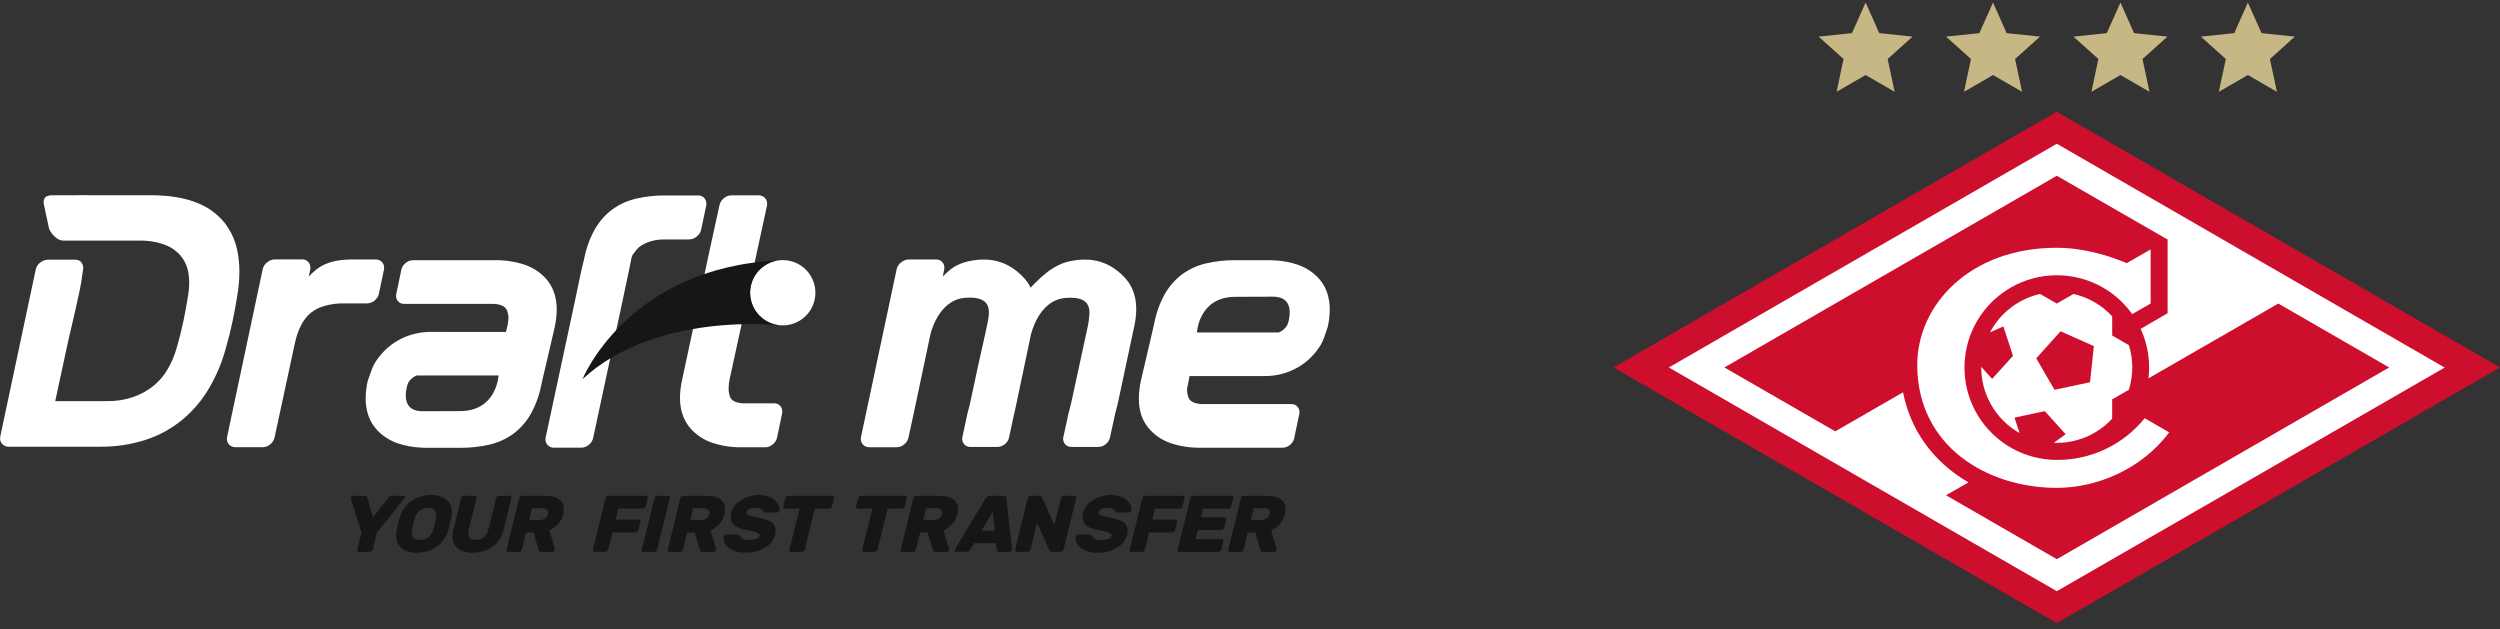
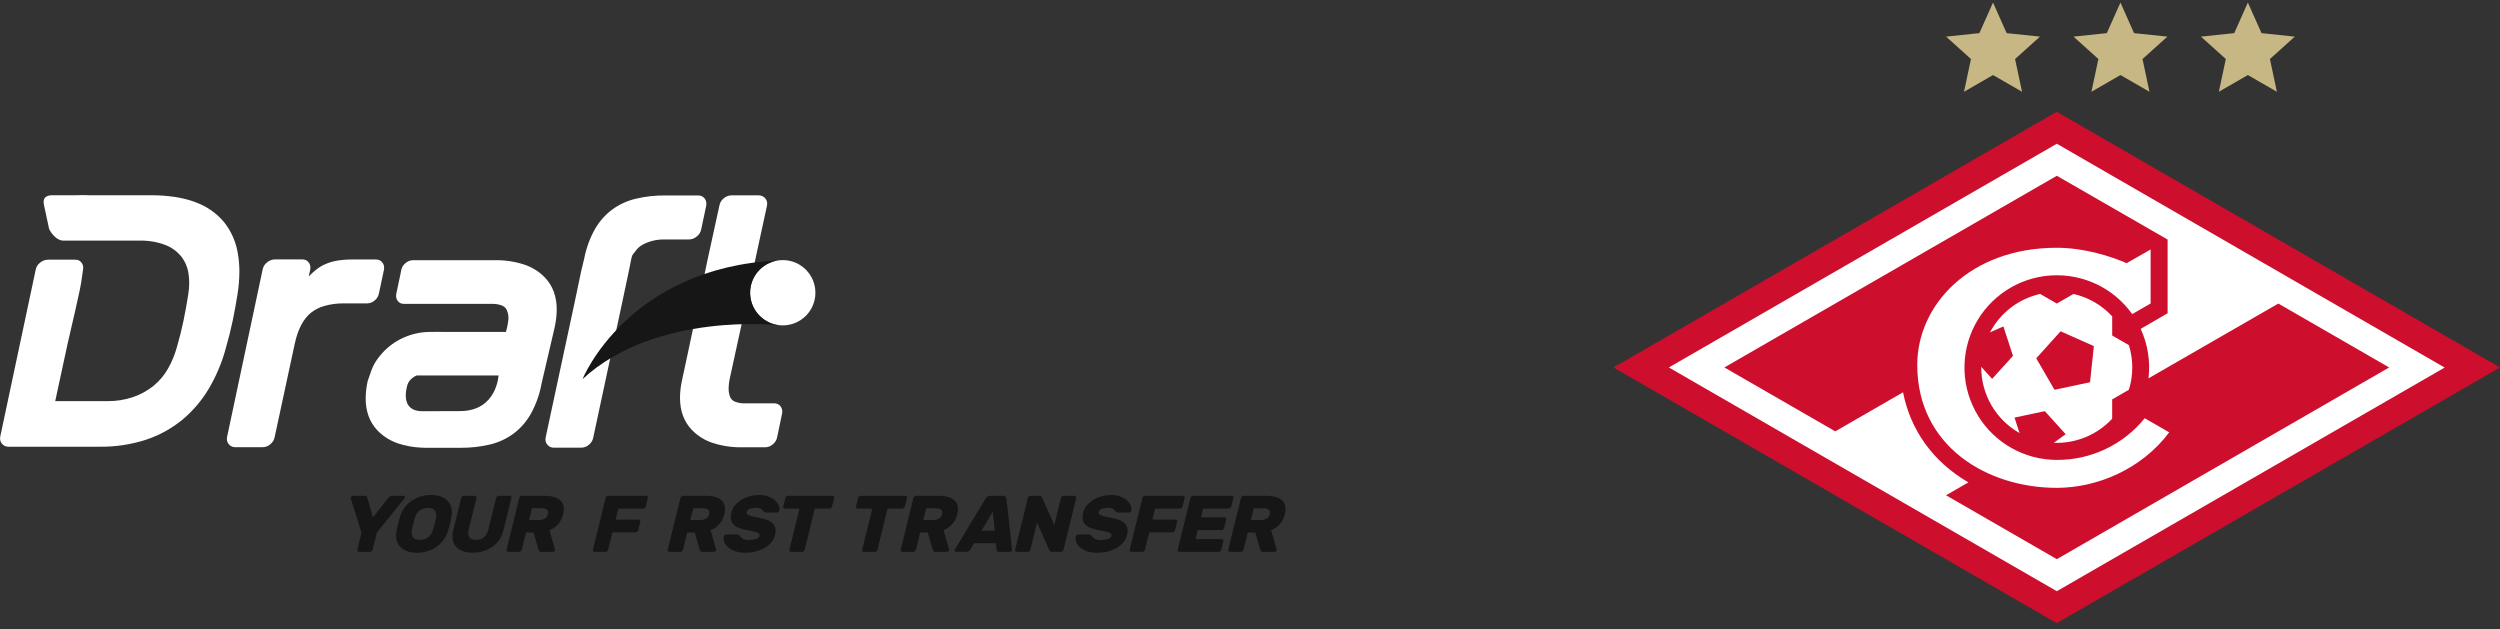
<svg xmlns="http://www.w3.org/2000/svg" width="282" height="71" viewBox="0 0 282 71" fill="none">
  <rect x="0" y="0" width="282" height="71" fill="#333333" stroke="none" />
  <g clip-path="url(#clip0_291_15)">
    <path d="M42.26 33.895C42.508 33.698 42.679 33.418 42.741 33.107L43.311 30.427C43.324 30.354 43.33 30.279 43.33 30.205C43.333 29.991 43.263 29.783 43.133 29.613C43.052 29.504 42.945 29.416 42.822 29.357C42.691 29.298 42.549 29.269 42.406 29.27H39.774C39.208 29.264 38.642 29.305 38.083 29.393C37.635 29.467 37.196 29.591 36.776 29.761C36.386 29.922 36.02 30.135 35.689 30.396C35.384 30.639 35.096 30.903 34.826 31.184L34.993 30.416C35.007 30.342 35.014 30.268 35.015 30.193C35.017 29.979 34.948 29.771 34.818 29.602C34.737 29.492 34.63 29.404 34.507 29.345C34.376 29.286 34.234 29.256 34.091 29.259H31.011C30.688 29.265 30.377 29.384 30.13 29.594C29.87 29.789 29.691 30.073 29.627 30.392L25.612 49.297C25.599 49.367 25.592 49.439 25.592 49.51C25.59 49.726 25.665 49.936 25.803 50.102C25.89 50.212 26.003 50.3 26.13 50.358C26.262 50.417 26.405 50.447 26.55 50.445H29.633C29.952 50.44 30.258 50.32 30.495 50.108C30.744 49.91 30.915 49.631 30.978 49.319L33.249 38.772C33.597 37.156 34.2 35.995 35.059 35.289C35.52 34.921 36.053 34.653 36.624 34.5C37.319 34.308 38.039 34.214 38.761 34.222H41.394C41.713 34.222 42.02 34.105 42.26 33.895Z" fill="white" />
    <path d="M78.588 26.68C78.849 26.485 79.028 26.201 79.093 25.882L79.66 23.204C79.674 23.13 79.68 23.055 79.68 22.98C79.684 22.766 79.614 22.557 79.483 22.388C79.402 22.279 79.295 22.191 79.171 22.132C79.041 22.072 78.899 22.042 78.755 22.045H75.071C73.948 22.034 72.828 22.157 71.734 22.412C70.769 22.637 69.859 23.053 69.058 23.636C68.259 24.235 67.591 24.993 67.099 25.862C66.524 26.897 66.118 28.018 65.896 29.182L65.569 30.538L64.794 34.222L61.548 49.355C61.535 49.425 61.529 49.496 61.528 49.567C61.527 49.783 61.602 49.993 61.741 50.159C61.828 50.268 61.94 50.355 62.066 50.415C62.198 50.473 62.342 50.502 62.486 50.5H65.569C65.888 50.496 66.195 50.377 66.433 50.165C66.681 49.967 66.851 49.687 66.914 49.376L70.158 34.244L70.935 30.571L71.219 29.152C71.326 28.657 71.416 28.709 71.651 28.363C71.875 28.031 72.18 27.76 72.536 27.575C73.243 27.204 74.029 27.012 74.827 27.013H77.707C78.03 27.009 78.342 26.891 78.588 26.68Z" fill="white" />
    <path d="M88.05 45.84C87.969 45.729 87.861 45.64 87.737 45.581C87.607 45.523 87.465 45.494 87.323 45.496H84.037C83.653 45.511 83.272 45.448 82.913 45.313C82.785 45.259 82.667 45.182 82.566 45.087C82.475 44.998 82.403 44.892 82.355 44.775C82.238 44.464 82.181 44.133 82.189 43.801C82.193 43.463 82.229 43.125 82.298 42.794L84.173 34.193L85.188 29.326L86.519 23.183C86.532 23.113 86.538 23.043 86.538 22.972C86.54 22.756 86.465 22.547 86.327 22.381C86.24 22.27 86.128 22.183 86 22.124C85.868 22.065 85.725 22.035 85.58 22.037H82.497C82.179 22.042 81.873 22.161 81.635 22.373C81.387 22.57 81.216 22.85 81.154 23.161L79.812 29.304L78.799 34.173L76.932 42.896C76.786 43.544 76.71 44.204 76.703 44.868C76.703 46.332 77.141 47.537 78.018 48.471C78.672 49.154 79.485 49.666 80.384 49.96C81.46 50.309 82.588 50.476 83.719 50.454H86.315C86.634 50.45 86.94 50.331 87.177 50.117C87.427 49.92 87.598 49.641 87.66 49.329L88.22 46.642C88.234 46.568 88.241 46.494 88.241 46.419C88.243 46.21 88.175 46.007 88.05 45.84Z" fill="white" />
    <path d="M26.239 36.215C26.442 35.245 26.624 34.248 26.785 33.223C26.924 32.38 26.997 31.528 27.003 30.674C27.006 29.981 26.949 29.289 26.832 28.606C26.627 27.314 26.095 26.097 25.286 25.069C24.428 24.043 23.312 23.264 22.053 22.812C20.685 22.287 19.002 22.024 17.005 22.024H10.119C9.575 21.994 8.504 22.024 8.504 22.024H5.845C5.587 22.02 5.335 22.096 5.122 22.241C5.049 22.32 4.994 22.413 4.96 22.515C4.926 22.617 4.914 22.725 4.924 22.832C4.925 22.907 4.932 22.981 4.946 23.055L5.516 25.714C5.537 25.807 5.572 25.895 5.618 25.978C5.782 26.269 5.994 26.531 6.243 26.753C6.371 26.863 6.513 26.957 6.665 27.031C6.809 27.102 6.966 27.14 7.126 27.143H15.747C16.727 27.119 17.702 27.281 18.621 27.62C19.32 27.886 19.939 28.326 20.419 28.9C20.861 29.455 21.15 30.116 21.257 30.818C21.315 31.177 21.344 31.54 21.344 31.904C21.342 32.34 21.307 32.776 21.237 33.207C21.076 34.232 20.895 35.228 20.695 36.194C20.495 37.16 20.246 38.155 19.948 39.18C19.714 40.023 19.376 40.834 18.943 41.593C18.525 42.331 17.974 42.985 17.318 43.521C16.634 44.072 15.858 44.499 15.027 44.785C14.076 45.108 13.075 45.264 12.07 45.248H6.452H6.229L7.629 38.757C7.787 38.025 8.181 36.373 8.538 34.814C8.715 34.025 8.883 33.278 9.007 32.671C9.068 32.367 9.119 32.101 9.155 31.882C9.19 31.664 9.366 30.426 9.366 30.426C9.38 30.352 9.387 30.278 9.388 30.203C9.389 29.992 9.319 29.788 9.19 29.621C9.109 29.512 9.002 29.423 8.879 29.365C8.75 29.312 8.612 29.288 8.473 29.294H5.401C5.082 29.3 4.774 29.417 4.53 29.623C4.271 29.815 4.093 30.096 4.029 30.412L0.028 49.244C0.015 49.314 0.009 49.386 0.008 49.457C0.006 49.673 0.081 49.882 0.219 50.048C0.306 50.157 0.418 50.245 0.544 50.305C0.676 50.362 0.82 50.391 0.964 50.389H11.221C13.001 50.415 14.774 50.148 16.469 49.601C17.961 49.108 19.349 48.345 20.565 47.35C21.76 46.354 22.775 45.16 23.566 43.821C24.417 42.378 25.065 40.824 25.491 39.204C25.787 38.183 26.036 37.187 26.239 36.215Z" fill="white" />
-     <path d="M128.776 46.93C128.993 47.523 129.329 48.067 129.762 48.526C130.413 49.205 131.219 49.714 132.112 50.009C133.187 50.356 134.312 50.523 135.441 50.502H144.685C144.995 50.496 145.293 50.379 145.525 50.173C145.769 49.977 145.936 49.702 145.998 49.396L146.059 49.069L146.562 46.703C146.574 46.631 146.581 46.557 146.582 46.484C146.581 46.278 146.512 46.077 146.384 45.914C146.306 45.808 146.202 45.723 146.083 45.666C145.955 45.608 145.817 45.579 145.677 45.581H135.755C135.372 45.595 134.99 45.532 134.631 45.396C134.501 45.342 134.382 45.264 134.28 45.167C134.187 45.078 134.113 44.97 134.065 44.85C133.947 44.535 133.89 44.2 133.898 43.864C133.898 43.797 134.18 42.484 134.184 42.421H141.066C142.629 42.421 143.396 42.468 144.397 42.224C145.357 42.001 146.262 41.587 147.059 41.008C147.831 40.435 148.485 39.718 148.985 38.896C149.267 38.441 149.529 37.603 149.773 36.86C149.915 36.222 149.99 35.572 149.996 34.918C150.004 34.239 149.893 33.564 149.669 32.923C149.453 32.329 149.117 31.786 148.683 31.326C148.033 30.648 147.227 30.139 146.335 29.844C145.533 29.578 144.698 29.42 143.853 29.377C143.688 29.361 143.504 29.351 143.293 29.351H139.343C138.224 29.341 137.109 29.463 136.019 29.716C135.057 29.941 134.15 30.357 133.352 30.938C132.554 31.536 131.889 32.291 131.396 33.158C130.822 34.19 130.417 35.307 130.198 36.468L130.142 36.728L128.701 42.912L128.686 42.993C128.544 43.631 128.469 44.281 128.463 44.935C128.45 45.613 128.557 46.288 128.776 46.93ZM139.325 33.481C139.755 33.481 143.494 33.461 143.682 33.465C145.365 33.503 145.754 34.731 145.308 36.401C145.099 37.177 144.247 37.499 144.247 37.499H135.018C135.018 37.499 135.199 33.505 139.325 33.481Z" fill="white" />
    <path d="M62.472 32.923C62.256 32.329 61.921 31.786 61.486 31.326C60.836 30.648 60.029 30.139 59.136 29.844C58.061 29.497 56.935 29.33 55.805 29.351H46.569C46.258 29.359 45.961 29.479 45.731 29.688C45.487 29.884 45.32 30.159 45.258 30.465L45.199 30.792L44.698 33.158C44.684 33.23 44.677 33.303 44.677 33.377C44.676 33.582 44.742 33.782 44.864 33.946C44.943 34.052 45.047 34.137 45.166 34.195C45.293 34.252 45.432 34.28 45.572 34.278H55.505C55.889 34.264 56.271 34.328 56.629 34.465C56.754 34.519 56.869 34.594 56.968 34.688C57.062 34.778 57.136 34.889 57.183 35.011C57.315 35.322 57.372 35.66 57.35 35.997C57.303 36.486 57.208 36.969 57.067 37.44H50.185C48.619 37.44 47.852 37.392 46.853 37.637C45.895 37.861 44.991 38.274 44.196 38.853C43.423 39.427 42.769 40.144 42.27 40.966C41.986 41.422 41.725 42.26 41.469 43.003C41.329 43.641 41.255 44.291 41.248 44.944C41.24 45.623 41.351 46.299 41.576 46.94C41.793 47.533 42.128 48.076 42.561 48.536C43.212 49.215 44.019 49.724 44.911 50.019C45.714 50.285 46.549 50.443 47.393 50.486C47.557 50.502 47.742 50.512 47.951 50.512H51.91C53.031 50.522 54.15 50.4 55.243 50.147C56.205 49.921 57.112 49.506 57.91 48.925C58.707 48.327 59.372 47.571 59.864 46.705C60.438 45.673 60.843 44.555 61.065 43.395L61.118 43.135L62.561 36.951L62.577 36.87C62.718 36.232 62.792 35.581 62.797 34.928C62.808 34.246 62.698 33.567 62.472 32.923ZM51.925 46.372C51.498 46.372 47.756 46.392 47.569 46.386C45.887 46.35 45.497 45.122 45.944 43.452C46.151 42.675 47.003 42.352 47.003 42.352H56.235C56.235 42.352 56.049 46.348 51.925 46.372Z" fill="white" />
    <path d="M88.295 36.704C90.329 36.704 91.977 35.056 91.977 33.022C91.977 30.988 90.329 29.339 88.295 29.339C86.261 29.339 84.612 30.988 84.612 33.022C84.612 35.056 86.261 36.704 88.295 36.704Z" fill="white" />
-     <path d="M126.864 31.307C125.879 30.258 124.564 29.387 122.709 29.288H122.644C122.165 29.269 121.686 29.297 121.212 29.373L120.996 29.406C120.547 29.479 120.108 29.602 119.687 29.773C119.178 30.005 118.693 30.285 118.238 30.609C117.714 31.015 117.218 31.454 116.753 31.926C116.59 32.089 116.422 32.265 116.254 32.452C116.052 32.031 115.786 31.645 115.466 31.305C114.48 30.256 113.165 29.385 111.31 29.286H111.245C110.767 29.267 110.287 29.295 109.814 29.371L109.597 29.404C109.149 29.477 108.71 29.6 108.288 29.771C107.898 29.932 107.533 30.146 107.202 30.408C106.897 30.65 106.609 30.914 106.341 31.196L106.506 30.425C106.519 30.352 106.526 30.277 106.526 30.203C106.529 29.989 106.459 29.781 106.329 29.611C106.248 29.5 106.141 29.412 106.017 29.353C105.887 29.295 105.745 29.266 105.601 29.268H102.52C102.196 29.273 101.884 29.39 101.639 29.602C101.378 29.796 101.199 30.081 101.136 30.4L97.119 49.305C97.105 49.375 97.099 49.447 97.099 49.518C97.098 49.734 97.174 49.943 97.312 50.109C97.399 50.219 97.51 50.307 97.637 50.366C97.769 50.424 97.912 50.453 98.057 50.45H101.14C101.459 50.447 101.765 50.328 102.002 50.115C102.251 49.918 102.422 49.639 102.485 49.327L103.283 45.615L104.933 37.791C104.933 37.791 105.767 33.848 108.83 33.596C111.894 33.343 111.659 35.054 111.425 36.304C111.346 36.726 110.892 38.757 110.329 41.264L109.406 45.568L109.146 46.569L108.554 49.315C108.524 49.449 108.525 49.588 108.557 49.722C108.588 49.855 108.65 49.98 108.738 50.086C108.822 50.192 108.931 50.276 109.054 50.333C109.177 50.389 109.312 50.416 109.447 50.411H112.531C112.838 50.407 113.133 50.292 113.361 50.086C113.604 49.894 113.77 49.62 113.828 49.315L114.419 46.569L114.5 46.257L116.274 37.806C116.274 37.806 117.106 33.864 120.17 33.611C122.721 33.392 122.985 34.548 122.866 35.663C122.834 36.102 122.769 36.538 122.669 36.967L120.804 45.568L120.544 46.569L119.943 49.315C119.913 49.449 119.913 49.588 119.945 49.721C119.976 49.855 120.038 49.98 120.124 50.086C120.209 50.191 120.317 50.276 120.441 50.332C120.564 50.389 120.698 50.416 120.834 50.411H123.915C124.222 50.407 124.517 50.292 124.745 50.086C124.989 49.894 125.155 49.62 125.212 49.315L125.814 46.569L126.074 45.568L127.937 36.844C128.453 34.465 128.096 32.62 126.864 31.307Z" fill="white" />
    <path d="M84.788 34.149C84.489 33.22 84.571 32.209 85.017 31.34C85.463 30.471 86.236 29.814 87.165 29.515C87.358 29.453 87.556 29.407 87.757 29.377C70.767 30.211 65.709 42.766 65.709 42.766C73.989 35.102 87.893 36.688 87.893 36.688C87.185 36.61 86.516 36.328 85.965 35.878C85.414 35.427 85.005 34.827 84.788 34.149Z" fill="#161616" />
    <path d="M42.027 62.007C42.007 62.075 41.966 62.135 41.91 62.178C41.855 62.222 41.787 62.247 41.716 62.251H40.498C40.467 62.252 40.437 62.246 40.409 62.233C40.381 62.221 40.357 62.202 40.338 62.178C40.32 62.154 40.308 62.126 40.302 62.096C40.297 62.066 40.298 62.036 40.306 62.007L40.779 60.083L39.575 56.242C39.563 56.204 39.563 56.164 39.575 56.126C39.592 56.071 39.625 56.022 39.671 55.987C39.716 55.952 39.772 55.931 39.829 55.929H41.103C41.15 55.923 41.197 55.929 41.242 55.945C41.287 55.96 41.328 55.986 41.361 56.02C41.396 56.058 41.422 56.104 41.438 56.154L42.065 58.377L43.792 56.154C43.834 56.103 43.883 56.057 43.938 56.02C44.025 55.956 44.131 55.923 44.239 55.929H45.515C45.539 55.928 45.564 55.932 45.586 55.943C45.608 55.953 45.628 55.968 45.643 55.988C45.658 56.008 45.669 56.03 45.673 56.055C45.678 56.079 45.677 56.104 45.67 56.128C45.657 56.171 45.634 56.211 45.603 56.244L42.508 60.084L42.027 62.007Z" fill="#161616" />
    <path d="M45.12 58.285C45.224 57.944 45.38 57.623 45.584 57.331C45.792 57.032 46.048 56.769 46.343 56.554C46.654 56.328 46.998 56.151 47.364 56.029C47.771 55.896 48.198 55.829 48.627 55.832C49.023 55.824 49.417 55.891 49.788 56.029C50.082 56.141 50.346 56.321 50.557 56.554C50.748 56.775 50.878 57.043 50.934 57.331C50.995 57.646 50.995 57.969 50.934 58.285C50.883 58.543 50.821 58.815 50.752 59.099C50.683 59.383 50.61 59.647 50.538 59.887C50.434 60.227 50.278 60.548 50.074 60.84C49.867 61.142 49.61 61.409 49.315 61.628C49.004 61.857 48.657 62.034 48.288 62.152C47.883 62.285 47.459 62.351 47.032 62.35C46.634 62.358 46.237 62.291 45.863 62.152C45.57 62.044 45.307 61.863 45.1 61.628C44.908 61.403 44.779 61.131 44.724 60.84C44.662 60.525 44.662 60.202 44.724 59.887C44.771 59.641 44.83 59.375 44.899 59.099C44.968 58.823 45.045 58.543 45.12 58.285ZM48.821 59.85C48.854 59.742 48.889 59.621 48.929 59.489C48.968 59.357 49.004 59.221 49.037 59.081C49.071 58.941 49.102 58.809 49.128 58.687C49.154 58.565 49.175 58.442 49.195 58.34C49.218 58.202 49.218 58.062 49.195 57.924C49.176 57.804 49.127 57.691 49.053 57.595C48.973 57.496 48.868 57.419 48.749 57.372C48.595 57.314 48.431 57.286 48.267 57.291C48.089 57.289 47.913 57.316 47.744 57.372C47.595 57.422 47.456 57.498 47.332 57.595C47.213 57.687 47.11 57.798 47.026 57.924C46.943 58.053 46.877 58.193 46.829 58.34C46.792 58.442 46.755 58.559 46.721 58.687C46.688 58.815 46.65 58.951 46.617 59.081C46.583 59.211 46.551 59.355 46.522 59.489C46.492 59.623 46.471 59.742 46.455 59.85C46.427 59.978 46.425 60.11 46.449 60.238C46.472 60.367 46.521 60.49 46.593 60.599C46.733 60.796 46.987 60.899 47.381 60.899C47.718 60.914 48.048 60.808 48.312 60.599C48.547 60.401 48.723 60.142 48.821 59.85Z" fill="#161616" />
    <path d="M57.491 55.927C57.521 55.924 57.553 55.928 57.581 55.94C57.61 55.952 57.635 55.971 57.654 55.995C57.674 56.019 57.687 56.048 57.693 56.078C57.699 56.108 57.697 56.14 57.688 56.169L56.801 59.775C56.709 60.168 56.548 60.541 56.325 60.877C56.114 61.191 55.846 61.463 55.537 61.681C55.227 61.901 54.883 62.068 54.518 62.174C54.134 62.288 53.735 62.344 53.335 62.342C52.957 62.349 52.58 62.292 52.221 62.174C51.926 62.079 51.661 61.909 51.45 61.681C51.251 61.454 51.119 61.175 51.07 60.877C51.015 60.509 51.038 60.134 51.137 59.775L52.024 56.169C52.042 56.101 52.084 56.041 52.14 55.998C52.196 55.952 52.266 55.927 52.337 55.927H53.556C53.586 55.926 53.616 55.931 53.644 55.944C53.672 55.956 53.696 55.975 53.715 55.998C53.733 56.022 53.746 56.05 53.751 56.08C53.757 56.11 53.755 56.14 53.747 56.169L52.87 59.739C52.822 59.878 52.803 60.025 52.814 60.171C52.825 60.317 52.867 60.459 52.935 60.589C53.066 60.794 53.319 60.897 53.692 60.897C54.023 60.911 54.347 60.802 54.601 60.589C54.846 60.363 55.014 60.066 55.084 59.739L55.963 56.169C55.981 56.101 56.022 56.041 56.079 55.998C56.135 55.952 56.204 55.927 56.276 55.927H57.491Z" fill="#161616" />
    <path d="M61.408 55.927C61.767 55.92 62.126 55.963 62.474 56.053C62.744 56.121 62.994 56.251 63.206 56.432C63.391 56.603 63.518 56.83 63.566 57.078C63.622 57.383 63.607 57.697 63.523 57.995C63.436 58.402 63.249 58.781 62.978 59.097C62.707 59.413 62.361 59.655 61.971 59.803L62.596 61.953C62.605 61.986 62.605 62.02 62.596 62.052C62.583 62.108 62.549 62.158 62.502 62.192C62.458 62.229 62.402 62.25 62.344 62.251H61.078C61.034 62.257 60.989 62.253 60.946 62.239C60.903 62.225 60.864 62.202 60.832 62.17C60.795 62.12 60.767 62.065 60.747 62.007L60.189 60.073H59.334L58.859 62.007C58.841 62.076 58.8 62.136 58.742 62.178C58.687 62.224 58.617 62.25 58.545 62.251H57.327C57.297 62.252 57.266 62.246 57.239 62.233C57.211 62.221 57.186 62.202 57.167 62.178C57.148 62.154 57.136 62.126 57.13 62.096C57.124 62.066 57.127 62.035 57.136 62.007L58.571 56.169C58.589 56.101 58.63 56.04 58.687 55.998C58.743 55.952 58.812 55.927 58.884 55.927H61.408ZM59.683 58.667H60.733C60.97 58.672 61.204 58.622 61.417 58.521C61.517 58.468 61.603 58.394 61.67 58.303C61.736 58.212 61.782 58.108 61.802 57.997C61.863 57.745 61.822 57.569 61.674 57.474C61.489 57.367 61.276 57.317 61.063 57.328H60.012L59.683 58.667Z" fill="#161616" />
    <path d="M72.881 55.927C72.912 55.924 72.943 55.928 72.971 55.94C73 55.952 73.025 55.971 73.044 55.995C73.064 56.019 73.077 56.048 73.083 56.078C73.089 56.108 73.087 56.14 73.078 56.169L72.841 57.127C72.821 57.195 72.781 57.255 72.725 57.299C72.67 57.342 72.602 57.368 72.532 57.372H69.742L69.439 58.61H72.035C72.065 58.609 72.095 58.615 72.122 58.628C72.15 58.641 72.174 58.66 72.193 58.683C72.211 58.707 72.224 58.735 72.23 58.765C72.235 58.794 72.234 58.825 72.226 58.854L71.99 59.812C71.971 59.881 71.93 59.941 71.873 59.984C71.818 60.029 71.748 60.055 71.676 60.055H69.082L68.603 62.007C68.583 62.075 68.542 62.135 68.486 62.178C68.43 62.222 68.362 62.248 68.291 62.251H67.071C67.041 62.252 67.011 62.245 66.984 62.233C66.957 62.22 66.933 62.202 66.913 62.178C66.895 62.154 66.882 62.126 66.877 62.096C66.871 62.066 66.872 62.036 66.88 62.007L68.317 56.169C68.336 56.101 68.376 56.041 68.433 55.998C68.489 55.952 68.559 55.927 68.631 55.927H72.881Z" fill="#161616" />
-     <path d="M72.589 62.251C72.559 62.252 72.529 62.245 72.502 62.233C72.474 62.22 72.45 62.202 72.431 62.178C72.413 62.154 72.4 62.126 72.394 62.096C72.389 62.066 72.39 62.036 72.398 62.007L73.835 56.169C73.853 56.101 73.894 56.04 73.951 55.998C74.007 55.952 74.076 55.927 74.148 55.927H75.367C75.397 55.926 75.427 55.931 75.455 55.944C75.483 55.956 75.507 55.975 75.526 55.998C75.544 56.022 75.557 56.05 75.562 56.08C75.568 56.11 75.566 56.14 75.558 56.169L74.119 62.007C74.099 62.075 74.058 62.135 74.002 62.178C73.946 62.222 73.878 62.248 73.807 62.251H72.589Z" fill="#161616" />
    <path d="M79.589 55.927C79.949 55.92 80.308 55.963 80.656 56.053C80.926 56.121 81.176 56.251 81.387 56.432C81.573 56.603 81.699 56.83 81.748 57.078C81.804 57.383 81.789 57.697 81.705 57.995C81.618 58.402 81.431 58.781 81.16 59.097C80.888 59.413 80.543 59.655 80.153 59.803L80.778 61.953C80.787 61.986 80.787 62.02 80.778 62.052C80.765 62.108 80.731 62.158 80.683 62.192C80.639 62.229 80.584 62.25 80.526 62.251H79.26C79.216 62.257 79.17 62.253 79.128 62.239C79.085 62.225 79.046 62.202 79.014 62.17C78.977 62.12 78.948 62.065 78.929 62.007L78.371 60.073H77.516L77.04 62.007C77.02 62.075 76.979 62.135 76.924 62.178C76.868 62.222 76.8 62.247 76.729 62.251H75.509C75.479 62.252 75.449 62.245 75.421 62.233C75.394 62.22 75.37 62.202 75.351 62.178C75.333 62.154 75.32 62.126 75.314 62.096C75.308 62.066 75.309 62.036 75.317 62.007L76.755 56.169C76.773 56.101 76.814 56.04 76.871 55.998C76.927 55.952 76.996 55.927 77.068 55.927H79.589ZM77.865 58.667H78.915C79.151 58.672 79.385 58.623 79.597 58.521C79.699 58.47 79.787 58.396 79.855 58.305C79.924 58.214 79.97 58.109 79.992 57.997C80.053 57.745 80.011 57.569 79.863 57.474C79.678 57.367 79.466 57.317 79.252 57.328H78.202L77.865 58.667Z" fill="#161616" />
    <path d="M85.604 55.836C85.962 55.83 86.318 55.886 86.656 56.004C86.932 56.099 87.188 56.244 87.412 56.432C87.597 56.589 87.743 56.787 87.837 57.011C87.92 57.202 87.943 57.413 87.902 57.616C87.887 57.673 87.853 57.722 87.806 57.756C87.765 57.792 87.713 57.813 87.658 57.816H86.438C86.37 57.819 86.302 57.806 86.241 57.778C86.189 57.751 86.142 57.714 86.105 57.67C86.089 57.652 86.067 57.622 86.037 57.581C85.999 57.529 85.951 57.485 85.898 57.449C85.821 57.397 85.736 57.357 85.647 57.331C85.519 57.295 85.386 57.279 85.253 57.281C85.138 57.281 85.022 57.289 84.908 57.305C84.803 57.318 84.7 57.342 84.6 57.376C84.513 57.407 84.431 57.456 84.362 57.518C84.295 57.577 84.248 57.655 84.228 57.742C84.215 57.78 84.212 57.82 84.217 57.859C84.223 57.899 84.237 57.936 84.259 57.969C84.329 58.045 84.418 58.102 84.516 58.135C84.684 58.199 84.858 58.249 85.034 58.285C85.251 58.334 85.523 58.389 85.846 58.456C86.132 58.511 86.41 58.596 86.678 58.709C86.885 58.795 87.07 58.926 87.22 59.093C87.354 59.246 87.44 59.434 87.469 59.635C87.499 59.882 87.48 60.133 87.413 60.372C87.341 60.675 87.198 60.956 86.998 61.194C86.785 61.444 86.53 61.653 86.245 61.813C85.929 61.992 85.59 62.124 85.237 62.208C84.85 62.3 84.453 62.346 84.054 62.344C83.677 62.35 83.3 62.295 82.941 62.18C82.653 62.089 82.385 61.944 82.152 61.752C81.959 61.594 81.806 61.391 81.708 61.161C81.621 60.946 81.601 60.709 81.651 60.483C81.667 60.426 81.701 60.377 81.748 60.343C81.789 60.306 81.841 60.286 81.896 60.284H83.116C83.183 60.281 83.25 60.292 83.313 60.315C83.36 60.339 83.402 60.372 83.437 60.412C83.457 60.435 83.485 60.475 83.52 60.528C83.565 60.591 83.619 60.648 83.68 60.696C83.764 60.761 83.859 60.812 83.96 60.845C84.106 60.892 84.26 60.913 84.413 60.908C84.7 60.914 84.986 60.879 85.263 60.804C85.361 60.787 85.452 60.743 85.527 60.676C85.601 60.61 85.656 60.525 85.685 60.429C85.697 60.389 85.697 60.347 85.686 60.306C85.674 60.266 85.651 60.23 85.62 60.203C85.524 60.127 85.415 60.07 85.298 60.035C85.108 59.973 84.914 59.924 84.717 59.887C84.476 59.838 84.194 59.779 83.871 59.706C83.266 59.575 82.854 59.353 82.635 59.042C82.415 58.73 82.37 58.316 82.499 57.8C82.568 57.53 82.691 57.278 82.862 57.059C83.052 56.814 83.282 56.604 83.542 56.435C83.832 56.247 84.148 56.102 84.48 56.006C84.845 55.895 85.223 55.838 85.604 55.836Z" fill="#161616" />
    <path d="M93.901 55.927C93.931 55.926 93.961 55.932 93.988 55.944C94.016 55.956 94.04 55.975 94.059 55.998C94.077 56.022 94.09 56.05 94.096 56.08C94.102 56.109 94.1 56.14 94.093 56.169L93.856 57.127C93.836 57.195 93.795 57.255 93.739 57.299C93.683 57.343 93.615 57.368 93.544 57.372H91.906L90.767 62.007C90.749 62.076 90.708 62.136 90.65 62.178C90.595 62.225 90.526 62.25 90.453 62.251H89.235C89.205 62.252 89.174 62.246 89.147 62.233C89.119 62.221 89.095 62.202 89.075 62.178C89.056 62.154 89.044 62.126 89.038 62.096C89.033 62.066 89.035 62.035 89.044 62.007L90.183 57.372H88.547C88.517 57.373 88.486 57.367 88.459 57.354C88.431 57.342 88.407 57.323 88.387 57.299C88.368 57.275 88.356 57.247 88.35 57.217C88.345 57.187 88.347 57.156 88.356 57.127L88.591 56.169C88.609 56.101 88.65 56.04 88.707 55.998C88.762 55.952 88.832 55.927 88.904 55.927H93.901Z" fill="#161616" />
    <path d="M102.112 55.927C102.142 55.926 102.172 55.931 102.2 55.944C102.228 55.956 102.252 55.975 102.272 55.998C102.29 56.022 102.302 56.05 102.307 56.08C102.313 56.11 102.311 56.14 102.303 56.169L102.069 57.127C102.051 57.197 102.01 57.257 101.952 57.299C101.897 57.346 101.827 57.371 101.755 57.372H100.117L98.978 62.007C98.957 62.075 98.916 62.135 98.861 62.178C98.805 62.222 98.737 62.248 98.666 62.251H97.448C97.417 62.252 97.387 62.246 97.359 62.233C97.332 62.221 97.307 62.202 97.288 62.178C97.269 62.154 97.256 62.126 97.251 62.096C97.245 62.066 97.247 62.035 97.257 62.007L98.396 57.372H96.758C96.728 57.373 96.697 57.367 96.67 57.354C96.642 57.341 96.618 57.322 96.599 57.299C96.579 57.275 96.566 57.247 96.56 57.218C96.553 57.188 96.553 57.157 96.561 57.127L96.797 56.169C96.816 56.101 96.857 56.04 96.914 55.998C96.969 55.952 97.039 55.927 97.111 55.927H102.112Z" fill="#161616" />
    <path d="M105.867 55.927C106.227 55.92 106.586 55.963 106.934 56.053C107.204 56.121 107.454 56.251 107.665 56.432C107.852 56.603 107.978 56.83 108.026 57.078C108.082 57.383 108.067 57.697 107.983 57.995C107.896 58.402 107.709 58.781 107.437 59.097C107.166 59.413 106.82 59.655 106.431 59.803L107.056 61.953C107.064 61.986 107.064 62.02 107.056 62.052C107.043 62.109 107.009 62.159 106.961 62.192C106.917 62.229 106.861 62.25 106.804 62.251H105.538C105.494 62.257 105.448 62.253 105.406 62.239C105.363 62.225 105.324 62.202 105.292 62.17C105.255 62.12 105.226 62.065 105.207 62.007L104.649 60.073H103.793L103.318 62.007C103.298 62.075 103.257 62.135 103.201 62.178C103.146 62.222 103.078 62.247 103.007 62.251H101.789C101.758 62.252 101.728 62.246 101.7 62.233C101.672 62.221 101.648 62.202 101.629 62.178C101.61 62.154 101.597 62.126 101.592 62.096C101.586 62.066 101.588 62.035 101.597 62.007L103.032 56.169C103.051 56.101 103.092 56.04 103.149 55.998C103.204 55.952 103.274 55.927 103.346 55.927H105.867ZM104.142 58.667H105.193C105.429 58.672 105.664 58.622 105.877 58.521C105.977 58.468 106.063 58.394 106.13 58.303C106.196 58.212 106.241 58.108 106.262 57.997C106.323 57.745 106.281 57.569 106.133 57.474C105.948 57.367 105.736 57.317 105.522 57.328H104.477L104.142 58.667Z" fill="#161616" />
    <path d="M113.181 55.927C113.229 55.922 113.278 55.928 113.323 55.945C113.368 55.962 113.409 55.99 113.441 56.026C113.486 56.083 113.515 56.151 113.526 56.223L114.155 61.916C114.164 61.96 114.164 62.006 114.155 62.05C114.141 62.106 114.107 62.156 114.06 62.19C114.015 62.227 113.959 62.248 113.901 62.249H112.718C112.674 62.255 112.629 62.251 112.586 62.238C112.544 62.225 112.504 62.202 112.471 62.172C112.436 62.131 112.415 62.079 112.412 62.024L112.335 61.273H109.875L109.43 62.018C109.395 62.076 109.35 62.127 109.296 62.166C109.211 62.223 109.111 62.25 109.01 62.243H107.839C107.814 62.245 107.789 62.24 107.766 62.23C107.744 62.219 107.724 62.204 107.709 62.184C107.693 62.165 107.683 62.142 107.678 62.117C107.674 62.093 107.675 62.068 107.683 62.044C107.698 61.996 107.722 61.95 107.752 61.91L111.18 56.225C111.23 56.15 111.292 56.083 111.364 56.028C111.452 55.96 111.56 55.925 111.671 55.929L113.181 55.927ZM110.703 59.87H112.209L111.99 57.701L110.703 59.87Z" fill="#161616" />
    <path d="M118.687 62.251C118.644 62.254 118.601 62.248 118.561 62.235C118.52 62.221 118.482 62.199 118.45 62.17C118.412 62.134 118.381 62.091 118.358 62.044L116.978 58.953L116.227 62.007C116.206 62.075 116.166 62.135 116.11 62.178C116.054 62.222 115.986 62.248 115.915 62.251H114.697C114.667 62.252 114.636 62.246 114.609 62.233C114.581 62.221 114.556 62.202 114.537 62.178C114.519 62.154 114.507 62.126 114.502 62.096C114.496 62.066 114.498 62.036 114.506 62.007L115.941 56.169C115.96 56.101 116.002 56.04 116.059 55.998C116.115 55.952 116.184 55.927 116.256 55.927H117.224C117.267 55.924 117.31 55.929 117.351 55.943C117.392 55.957 117.429 55.979 117.461 56.008C117.499 56.044 117.531 56.087 117.555 56.134L118.926 59.225L119.677 56.169C119.696 56.101 119.737 56.041 119.793 55.998C119.849 55.953 119.918 55.928 119.99 55.927H121.208C121.239 55.926 121.269 55.931 121.296 55.944C121.324 55.956 121.349 55.975 121.368 55.998C121.386 56.022 121.398 56.05 121.404 56.08C121.409 56.11 121.408 56.14 121.4 56.169L119.964 62.007C119.944 62.075 119.903 62.135 119.848 62.178C119.792 62.222 119.724 62.248 119.653 62.251H118.687Z" fill="#161616" />
    <path d="M125.309 55.836C125.667 55.83 126.023 55.886 126.361 56.004C126.637 56.099 126.893 56.244 127.116 56.432C127.302 56.589 127.448 56.787 127.542 57.011C127.625 57.202 127.648 57.413 127.607 57.616C127.592 57.672 127.559 57.721 127.513 57.756C127.471 57.792 127.418 57.813 127.363 57.816H126.145C126.077 57.819 126.009 57.806 125.947 57.778C125.896 57.751 125.849 57.714 125.811 57.67C125.798 57.652 125.774 57.622 125.744 57.581C125.706 57.529 125.658 57.485 125.604 57.449C125.528 57.397 125.443 57.357 125.354 57.331C125.226 57.295 125.093 57.279 124.96 57.281C124.844 57.281 124.729 57.289 124.615 57.305C124.51 57.318 124.407 57.342 124.307 57.376C124.219 57.407 124.138 57.456 124.069 57.518C124.002 57.577 123.955 57.655 123.935 57.742C123.922 57.78 123.919 57.82 123.924 57.859C123.93 57.899 123.944 57.936 123.966 57.969C124.036 58.045 124.124 58.102 124.223 58.135C124.391 58.199 124.564 58.249 124.741 58.285C124.958 58.334 125.23 58.389 125.555 58.456C125.84 58.511 126.118 58.596 126.385 58.709C126.592 58.796 126.778 58.927 126.929 59.093C127.061 59.247 127.147 59.435 127.178 59.635C127.207 59.882 127.188 60.133 127.12 60.372C127.047 60.675 126.905 60.956 126.704 61.194C126.491 61.447 126.234 61.66 125.945 61.821C125.63 61.999 125.291 62.132 124.938 62.215C124.551 62.308 124.154 62.354 123.755 62.352C123.378 62.358 123.001 62.303 122.642 62.188C122.354 62.097 122.086 61.952 121.853 61.76C121.659 61.602 121.507 61.399 121.409 61.169C121.323 60.953 121.303 60.717 121.352 60.491C121.368 60.434 121.402 60.385 121.449 60.351C121.49 60.314 121.542 60.294 121.597 60.291H122.811C122.878 60.289 122.945 60.3 123.008 60.323C123.055 60.347 123.097 60.38 123.132 60.42C123.152 60.443 123.18 60.483 123.215 60.536C123.26 60.599 123.314 60.655 123.375 60.703C123.459 60.768 123.554 60.819 123.655 60.853C123.801 60.899 123.955 60.921 124.108 60.916C124.395 60.922 124.681 60.886 124.958 60.812C125.056 60.795 125.147 60.751 125.222 60.684C125.296 60.618 125.351 60.533 125.38 60.437C125.392 60.397 125.392 60.355 125.381 60.314C125.369 60.274 125.346 60.238 125.315 60.211C125.219 60.135 125.11 60.078 124.993 60.043C124.8 59.981 124.602 59.931 124.402 59.895C124.161 59.846 123.881 59.787 123.558 59.714C122.951 59.583 122.538 59.361 122.32 59.05C122.102 58.738 122.057 58.324 122.184 57.808C122.253 57.538 122.376 57.286 122.547 57.066C122.737 56.822 122.967 56.611 123.227 56.443C123.517 56.255 123.833 56.11 124.165 56.014C124.536 55.899 124.921 55.839 125.309 55.836Z" fill="#161616" />
    <path d="M133.429 55.927C133.46 55.924 133.491 55.928 133.519 55.94C133.548 55.952 133.573 55.971 133.593 55.995C133.612 56.019 133.625 56.048 133.631 56.078C133.637 56.108 133.635 56.14 133.626 56.169L133.389 57.127C133.369 57.195 133.329 57.255 133.273 57.299C133.218 57.342 133.15 57.368 133.08 57.372H130.29L129.987 58.61H132.583C132.613 58.609 132.643 58.615 132.67 58.628C132.698 58.641 132.722 58.66 132.741 58.683C132.759 58.707 132.772 58.735 132.778 58.765C132.783 58.794 132.782 58.825 132.774 58.854L132.538 59.812C132.519 59.881 132.478 59.941 132.422 59.984C132.366 60.029 132.296 60.055 132.224 60.055H129.63L129.151 62.007C129.131 62.075 129.09 62.135 129.034 62.178C128.978 62.222 128.91 62.248 128.84 62.251H127.619C127.589 62.252 127.559 62.245 127.532 62.233C127.505 62.22 127.481 62.202 127.462 62.178C127.443 62.154 127.431 62.126 127.425 62.096C127.419 62.066 127.42 62.036 127.428 62.007L128.865 56.169C128.884 56.101 128.925 56.041 128.982 55.998C129.037 55.952 129.107 55.927 129.179 55.927H133.429Z" fill="#161616" />
    <path d="M137.793 60.806C137.824 60.805 137.854 60.811 137.882 60.824C137.909 60.837 137.934 60.856 137.953 60.879C137.972 60.903 137.985 60.931 137.992 60.96C137.998 60.99 137.998 61.021 137.991 61.05L137.756 62.007C137.739 62.076 137.697 62.136 137.64 62.178C137.584 62.224 137.515 62.25 137.443 62.251H133.037C133.006 62.252 132.976 62.246 132.948 62.233C132.921 62.221 132.896 62.202 132.877 62.178C132.858 62.154 132.845 62.126 132.84 62.096C132.834 62.066 132.836 62.035 132.845 62.007L134.281 56.169C134.299 56.101 134.34 56.04 134.397 55.998C134.452 55.952 134.522 55.927 134.594 55.927H138.931C138.961 55.926 138.991 55.932 139.018 55.944C139.045 55.956 139.069 55.975 139.089 55.998C139.107 56.022 139.12 56.05 139.125 56.08C139.131 56.109 139.13 56.14 139.122 56.169L138.886 57.127C138.865 57.195 138.824 57.255 138.769 57.299C138.713 57.343 138.645 57.368 138.574 57.372H135.706L135.467 58.348H138.129C138.159 58.347 138.189 58.353 138.216 58.366C138.243 58.379 138.267 58.397 138.286 58.421C138.305 58.445 138.317 58.473 138.323 58.502C138.329 58.532 138.328 58.563 138.32 58.592L138.083 59.55C138.065 59.619 138.024 59.679 137.967 59.722C137.911 59.767 137.842 59.792 137.77 59.793H135.108L134.86 60.806H137.793Z" fill="#161616" />
    <path d="M142.818 55.927C143.178 55.921 143.537 55.963 143.885 56.053C144.154 56.121 144.404 56.251 144.614 56.432C144.801 56.603 144.928 56.83 144.977 57.078C145.031 57.383 145.016 57.697 144.932 57.995C144.846 58.402 144.659 58.782 144.388 59.098C144.116 59.414 143.77 59.656 143.38 59.803L144.005 61.953C144.014 61.986 144.014 62.02 144.005 62.052C143.991 62.108 143.957 62.158 143.911 62.192C143.866 62.229 143.809 62.25 143.751 62.251H142.485C142.441 62.257 142.396 62.253 142.354 62.239C142.311 62.225 142.273 62.202 142.241 62.17C142.203 62.12 142.174 62.065 142.154 62.007L141.598 60.073H140.75L140.275 62.007C140.255 62.075 140.214 62.135 140.158 62.178C140.103 62.222 140.035 62.248 139.964 62.251H138.74C138.709 62.252 138.679 62.246 138.651 62.233C138.624 62.221 138.599 62.202 138.58 62.178C138.562 62.154 138.55 62.126 138.544 62.096C138.539 62.066 138.54 62.036 138.548 62.007L139.984 56.169C140.003 56.101 140.045 56.04 140.102 55.998C140.157 55.952 140.227 55.927 140.299 55.927H142.818ZM141.092 58.667H142.144C142.38 58.672 142.613 58.622 142.826 58.521C142.928 58.47 143.016 58.396 143.085 58.305C143.153 58.214 143.2 58.109 143.221 57.997C143.284 57.745 143.24 57.569 143.094 57.474C142.909 57.368 142.697 57.317 142.483 57.329H141.421L141.092 58.667Z" fill="#161616" />
  </g>
  <g clip-path="url(#clip1_291_15)">
    <path d="M230.11 4.131L226.35 3.738L224.812 0.287L223.275 3.738L219.518 4.131L222.325 6.657L221.54 10.352L224.812 8.464L228.087 10.352L227.299 6.657L230.11 4.131Z" fill="#C6B784" />
    <path d="M258.855 4.131L255.098 3.738L253.56 0.287L252.023 3.738L248.263 4.131L251.073 6.657L250.285 10.352L253.56 8.464L256.832 10.352L256.047 6.657L258.855 4.131Z" fill="#C6B784" />
    <path d="M244.482 4.131L240.722 3.738L239.188 0.287L237.647 3.738L233.89 4.131L236.698 6.657L235.913 10.352L239.188 8.464L242.46 10.352L241.675 6.657L244.482 4.131Z" fill="#C6B784" />
-     <path d="M215.737 4.131L211.977 3.738L210.44 0.287L208.902 3.738L205.142 4.131L207.953 6.657L207.168 10.352L210.44 8.464L213.715 10.352L212.927 6.657L215.737 4.131Z" fill="#C6B784" />
    <path d="M232 12.608L182 41.449L232 70.287L282 41.449L232 12.608Z" fill="#CE0E2D" />
    <path d="M241.91 47.167L244.688 48.768C241.587 52.912 236.574 55.029 232 55.029C224.136 55.029 216.266 50.33 216.266 41.164C216.266 34.385 222.216 27.948 232 27.948C235.143 27.948 238.174 28.94 239.887 29.686L242.592 28.138V34.233L240.514 35.431C239.478 33.975 238.085 32.809 236.468 32.047C234.851 31.284 233.065 30.949 231.282 31.075C229.498 31.201 227.777 31.782 226.284 32.765C224.79 33.747 223.575 35.096 222.754 36.683C221.934 38.27 221.536 40.042 221.598 41.827C221.66 43.612 222.181 45.351 223.111 46.877C224.04 48.403 225.347 49.664 226.905 50.54C228.463 51.416 230.221 51.877 232.009 51.878C233.908 51.889 235.785 51.472 237.501 50.658C239.216 49.845 240.726 48.656 241.919 47.179M275.759 41.461L232.009 66.686L188.247 41.449L232.009 16.214L275.759 41.461ZM232.009 63.074L269.497 41.449L256.997 34.241L242.351 42.676C242.576 40.771 242.271 38.84 241.469 37.096L244.506 35.334V27.022L232.009 19.827L194.512 41.449L207.021 48.656L214.664 44.251C215.475 48.404 217.939 52.028 222.037 54.413L219.512 55.866L232.009 63.074ZM231.671 49.948L233.008 48.976L230.657 46.38L227.238 47.105L227.805 48.85C226.483 48.102 225.386 47.014 224.626 45.7C223.866 44.386 223.472 42.893 223.483 41.375L224.712 42.738L227.064 40.142L225.982 36.82L224.471 37.493C225.044 36.405 225.846 35.454 226.822 34.705C227.798 33.956 228.925 33.427 230.124 33.155L232.009 34.241L233.887 33.158C235.566 33.537 237.09 34.418 238.256 35.684V37.845L240.137 38.932C240.649 40.571 240.649 42.327 240.137 43.966L238.253 45.053V47.229C237.417 48.13 236.395 48.839 235.258 49.309C234.122 49.778 232.897 49.996 231.668 49.948M235.757 43.117L236.186 39.038L232.435 37.369L229.689 40.418L231.747 43.969L235.757 43.117Z" fill="white" />
  </g>
  <defs>
    <clipPath id="clip0_291_15">
      <rect width="150" height="40.342" fill="white" transform="translate(0 22)" />
    </clipPath>
    <clipPath id="clip1_291_15">
      <rect width="100" height="70" fill="white" transform="translate(182 0.287)" />
    </clipPath>
  </defs>
</svg>